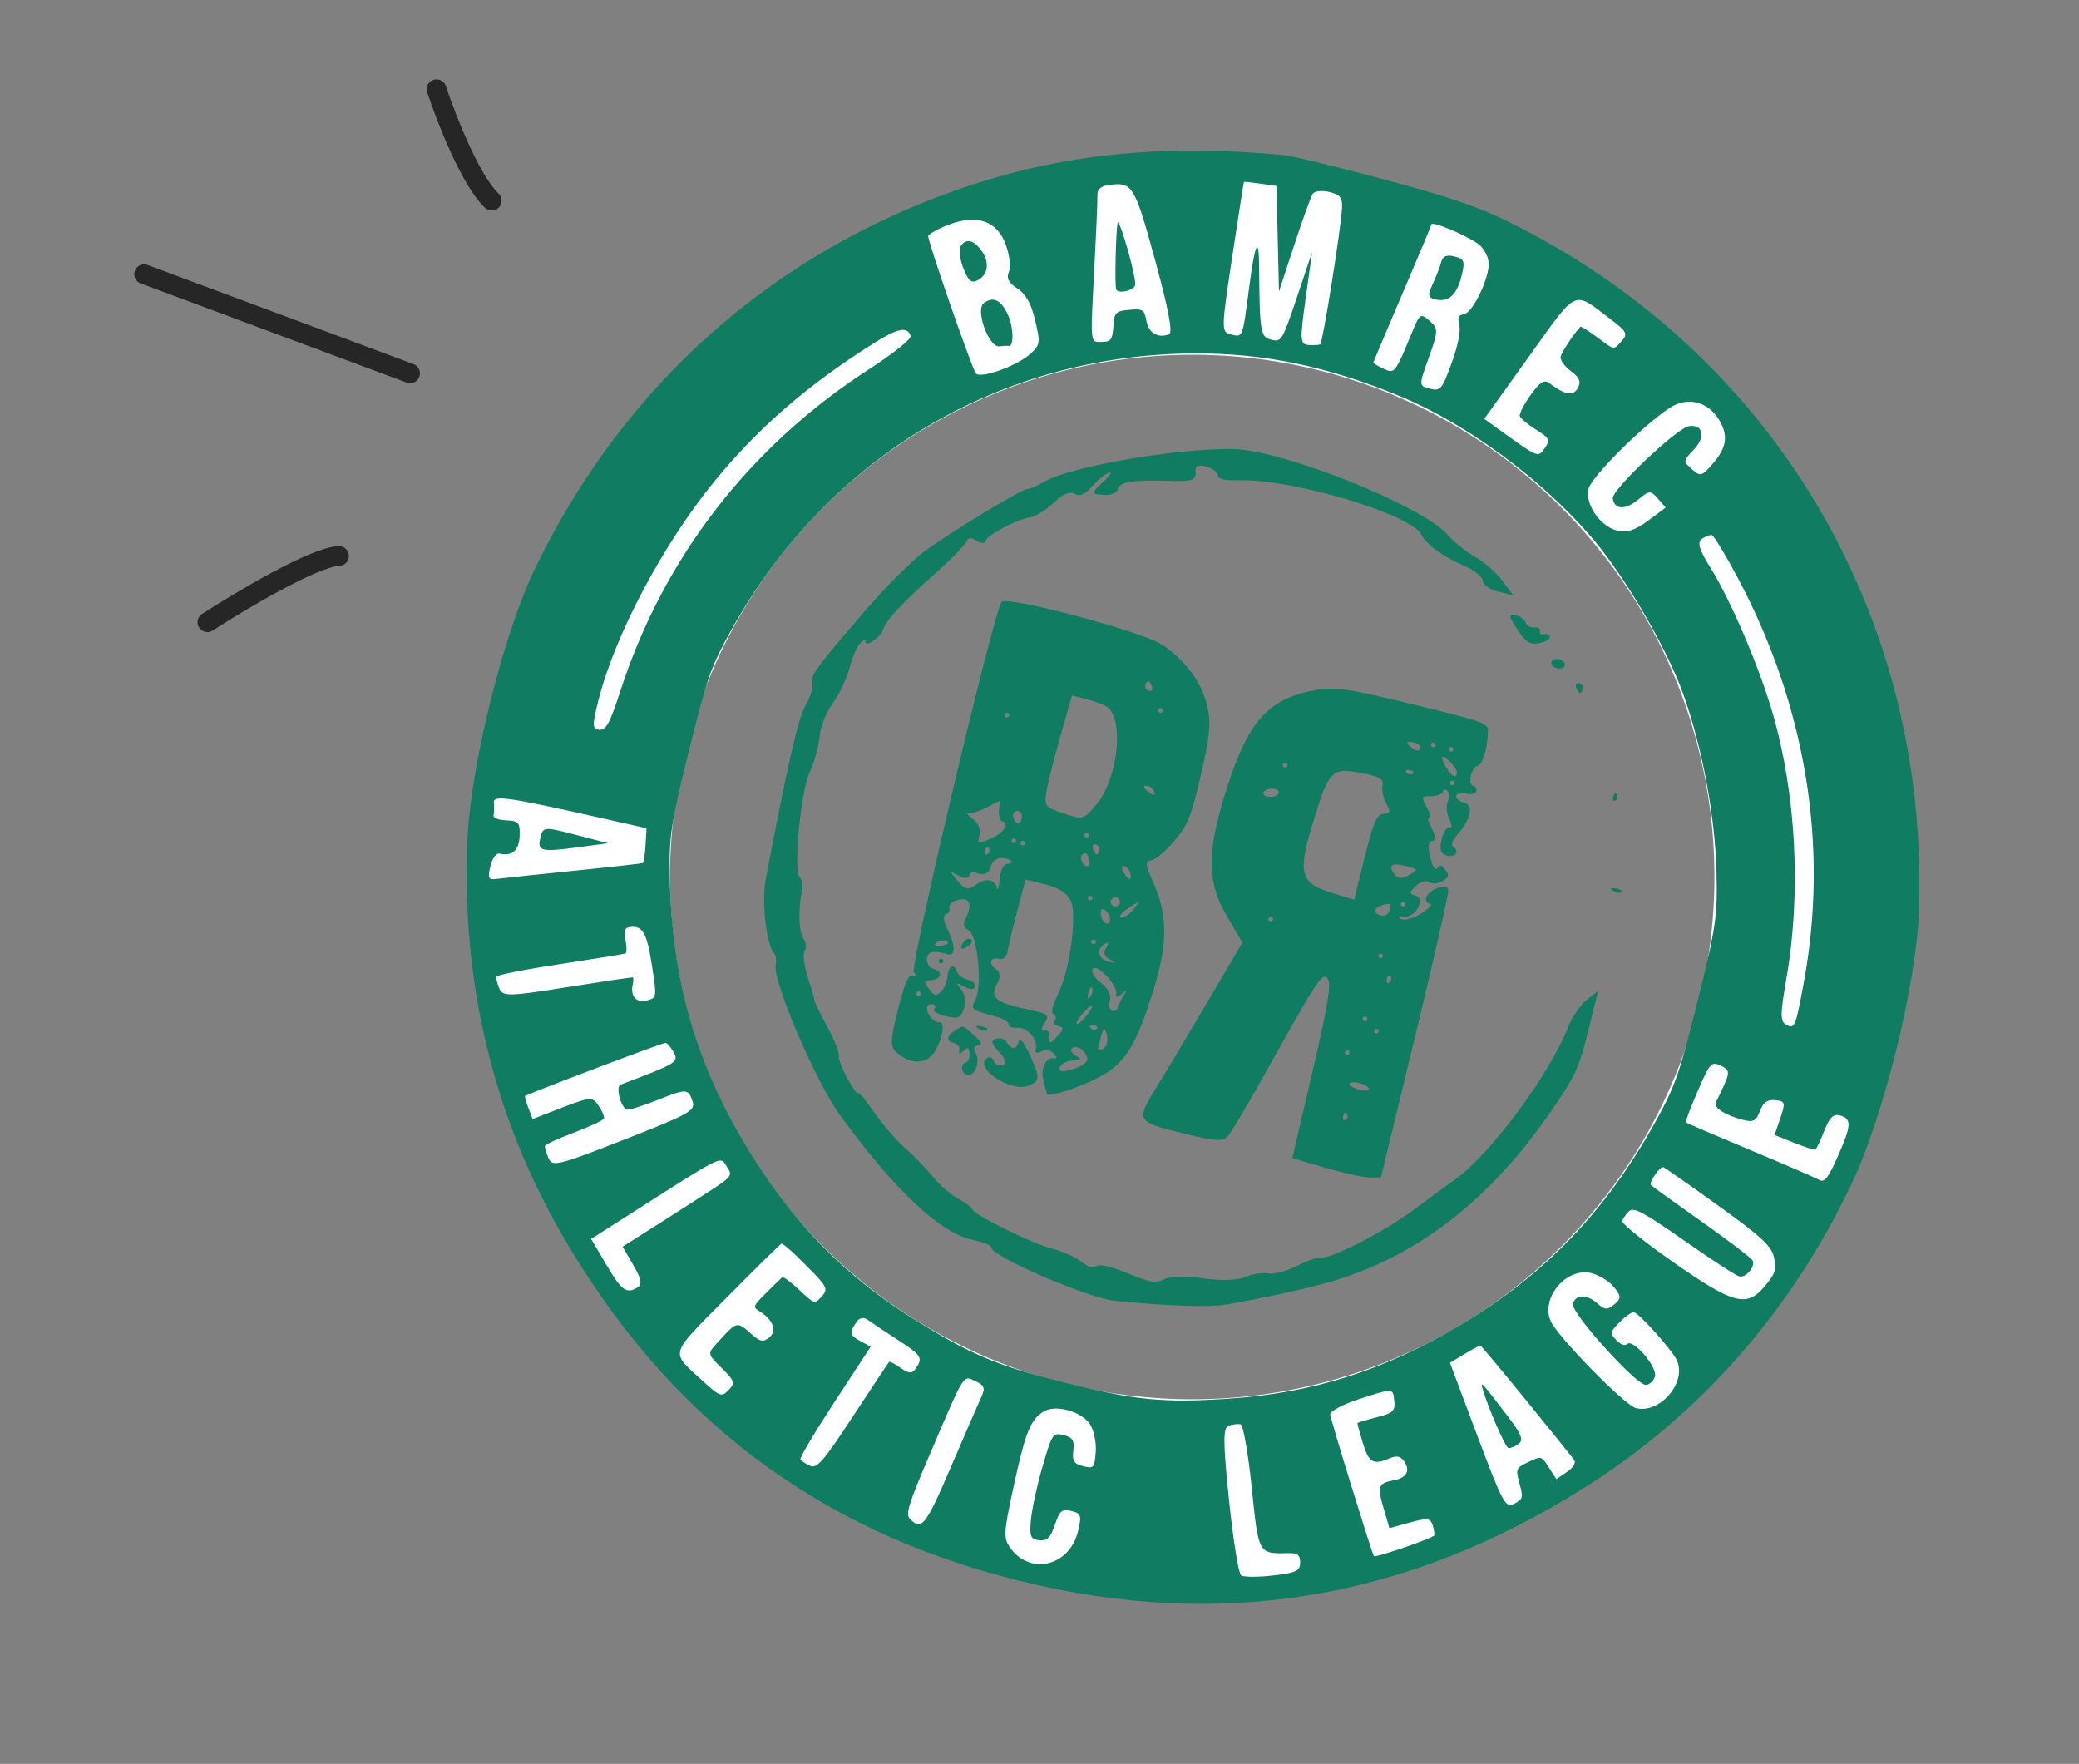
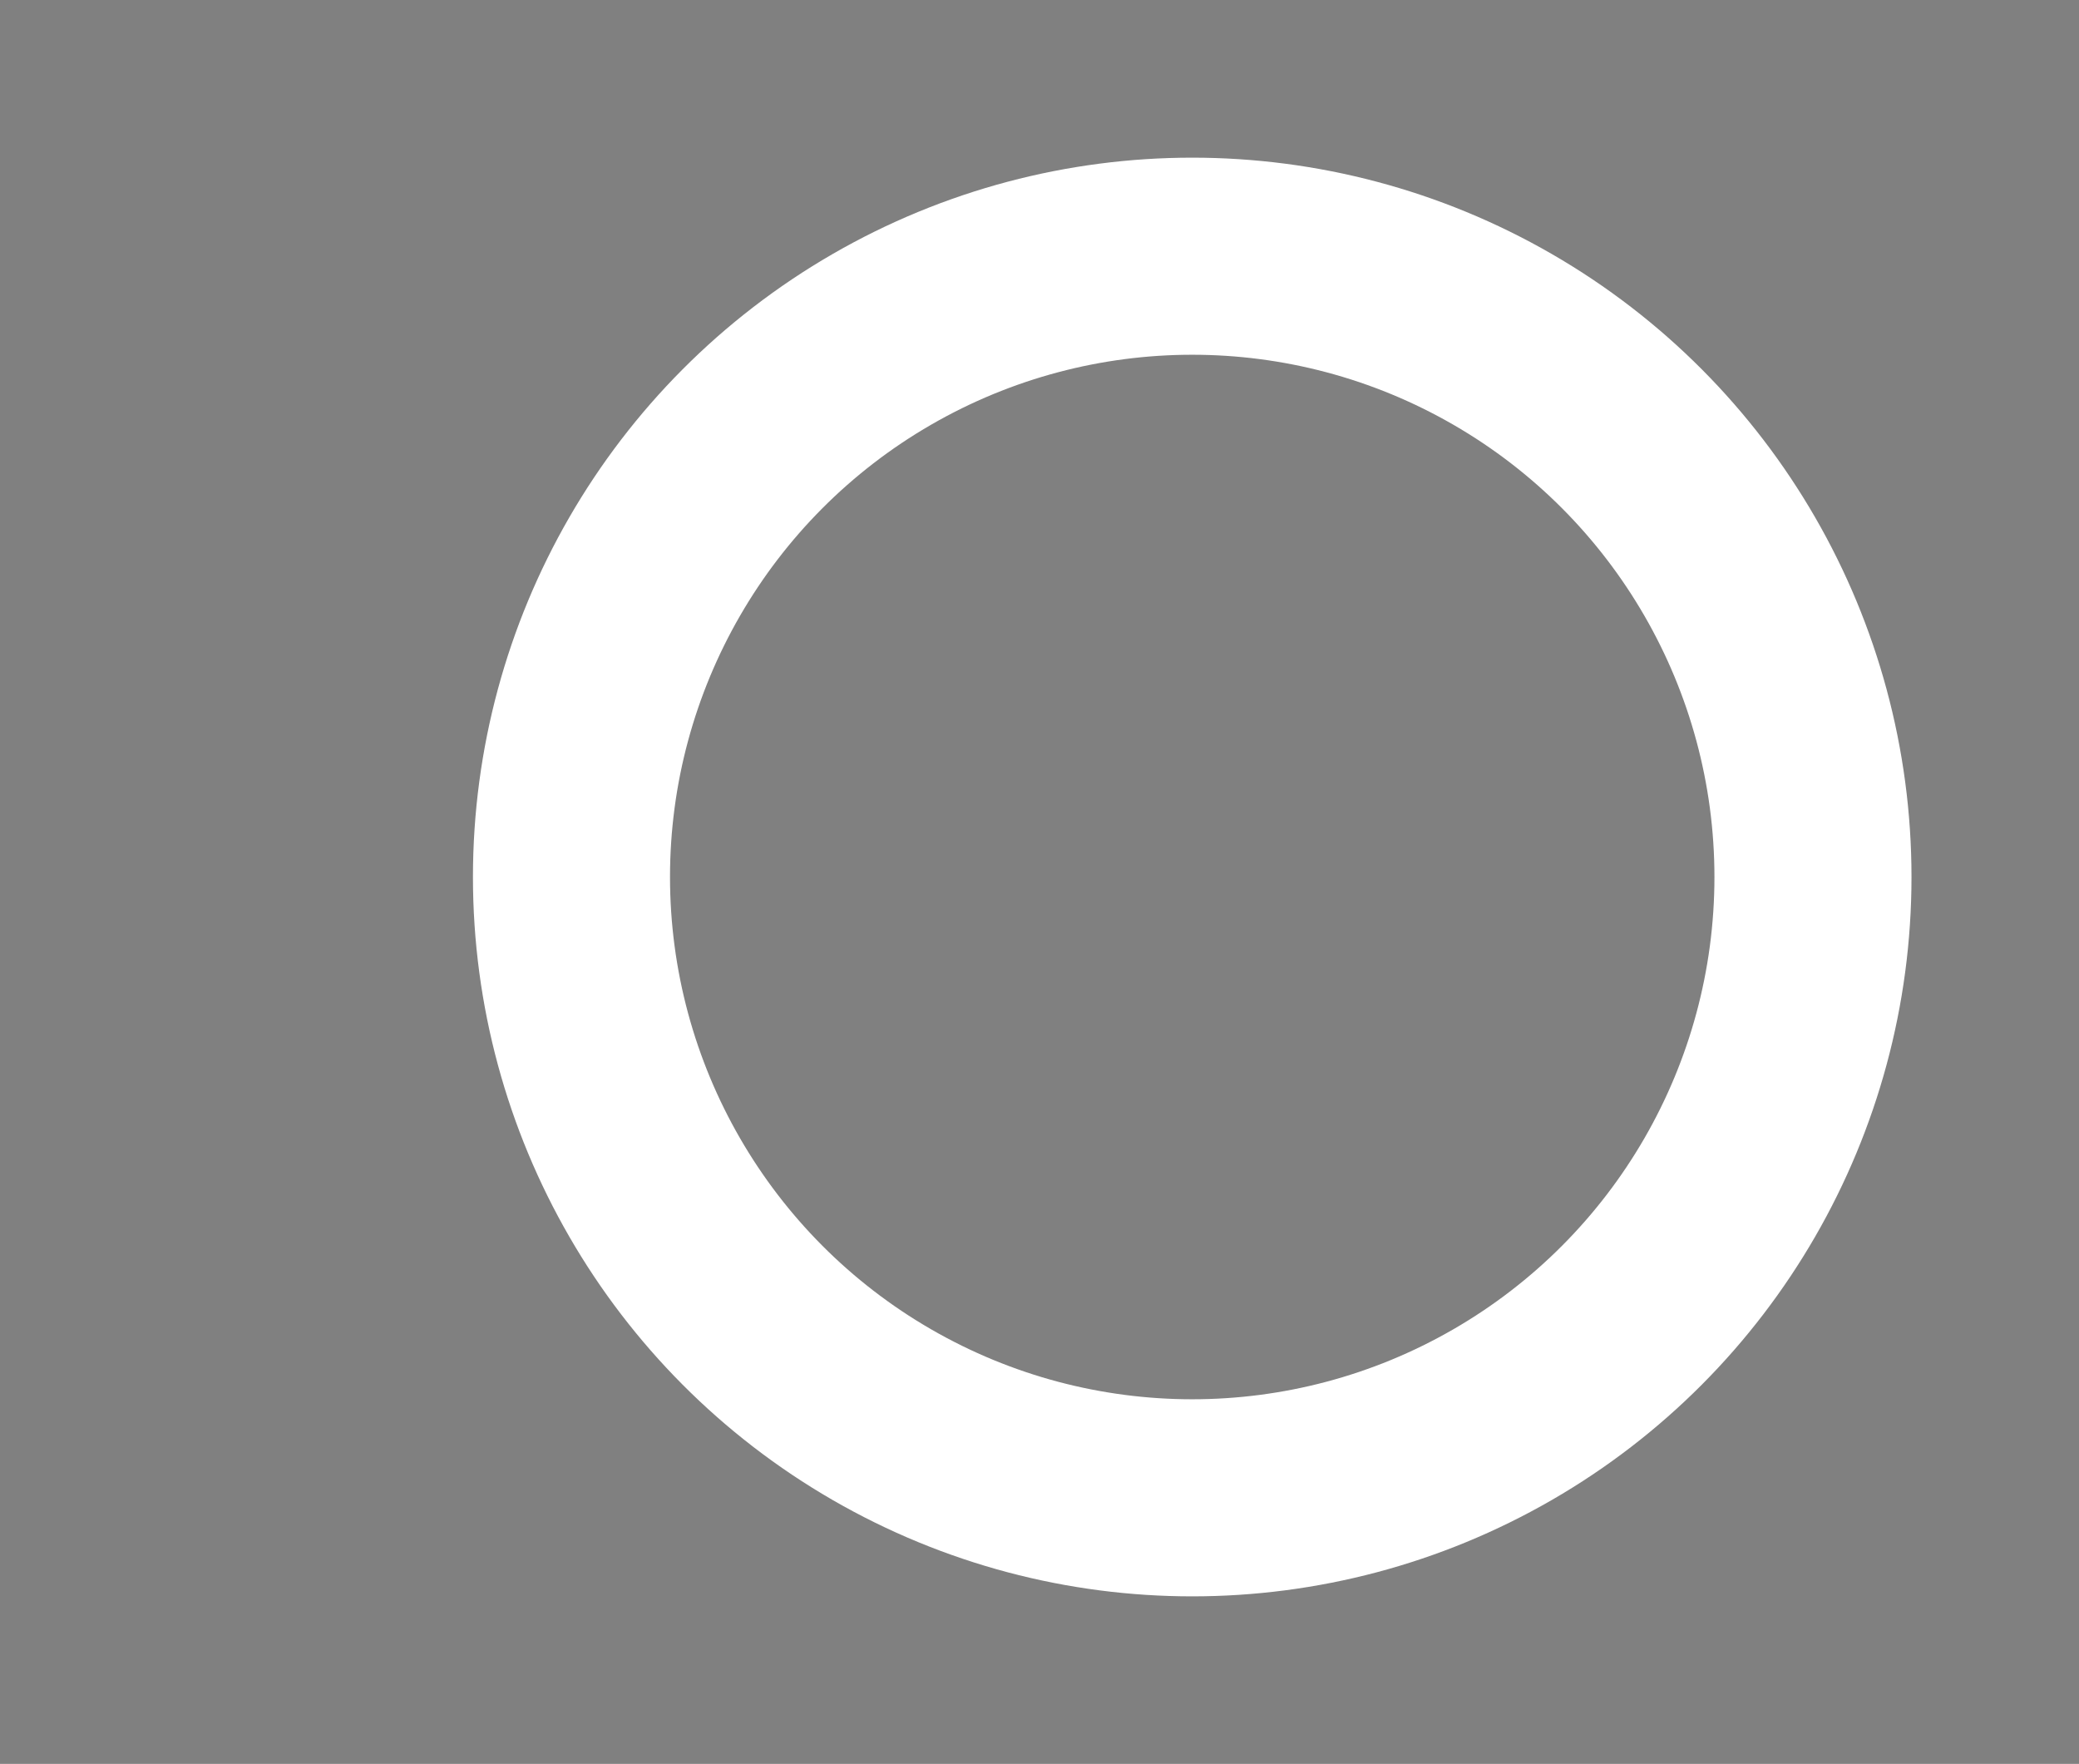
<svg xmlns="http://www.w3.org/2000/svg" width="211" height="179" viewBox="0 0 211 179" fill="none">
  <rect x="0" y="0" width="211" height="179" fill="#808080" stroke="none" />
-   <path d="M21.047 63.145C24.456 60.939 31.901 56.506 34.407 56.421" stroke="#262626" stroke-width="2" stroke-linecap="round" />
-   <path d="M14.626 27.826L41.618 37.887" stroke="#262626" stroke-width="2" stroke-linecap="round" />
-   <path d="M44.304 9.053C45.274 11.982 47.754 18.343 49.912 20.36" stroke="#262626" stroke-width="2" stroke-linecap="round" />
  <circle cx="121" cy="89" r="63" stroke="white" stroke-width="20" />
-   <path fill-rule="evenodd" clip-rule="evenodd" d="M130.345 15.744C117.915 14.569 107.629 15.633 97.473 19.146C78.301 25.776 63.347 39.095 54.368 57.536C51.127 64.193 47.781 77.554 47.439 85.206C46.801 99.499 50.027 113.068 56.924 125.097C67.59 143.702 82.835 155.296 103.328 160.391C123.821 165.487 142.721 162.381 160.857 150.939C172.585 143.54 181.79 133.062 187.919 120.134C191.201 113.213 194.502 99.841 194.756 92.441C195.788 62.355 179.867 35.671 152.995 22.45C149.985 20.968 146.865 19.912 140.379 18.18C135.64 16.914 131.125 15.818 130.345 15.744ZM136.201 21.131C136.093 23.244 134.246 34.792 133.992 34.939C133.865 35.013 133.333 35.043 132.81 35.005C131.939 34.941 131.914 34.549 132.515 30.258L133.168 25.581L131.63 30.159C130.153 34.559 130.051 34.728 129.025 34.473C127.918 34.197 127.842 33.74 127.788 26.977C127.763 23.82 127.366 24.665 126.788 29.106C126.105 34.357 126.149 34.242 124.952 33.944C123.934 33.691 123.937 33.49 125.053 26.104C125.683 21.935 126.221 18.495 126.249 18.461C126.277 18.427 127.031 18.505 127.925 18.636L129.551 18.873L129.678 24.229L129.805 29.585L131.347 24.886C132.194 22.301 133.043 19.953 133.233 19.668C133.423 19.382 134.184 19.299 134.923 19.483C136.027 19.757 136.256 20.052 136.201 21.131ZM150.002 24.736C150.517 25.092 151.001 25.912 151.079 26.558C151.258 28.049 149.48 31.786 148.537 31.903C148.011 31.968 147.907 32.233 148.102 33.006C148.26 33.631 147.957 35.121 147.316 36.876C146.339 39.55 146.201 39.711 145.125 39.444C143.985 39.16 143.984 39.137 145.009 36.292C145.931 33.731 145.959 33.351 145.269 32.726C144.159 31.722 144.138 31.733 143.287 33.784C141.568 37.925 141.552 37.945 140.409 37.417C139.824 37.147 139.363 36.856 139.384 36.771C139.405 36.686 140.725 33.566 142.317 29.838C143.908 26.111 145.244 22.929 145.284 22.768C145.368 22.428 148.634 23.79 150.002 24.736ZM146.266 26.599C146.149 27.069 145.766 28.062 145.414 28.807C144.876 29.948 144.913 30.195 145.652 30.379C146.986 30.71 147.849 29.955 148.325 28.042C148.709 26.498 148.632 26.279 147.617 26.027C146.807 25.826 146.417 25.991 146.266 26.599ZM117.215 26.333C118.598 31.371 119.054 33.801 118.64 33.941C117.473 34.332 116.579 33.79 116.349 32.549C116.138 31.416 115.977 31.313 114.6 31.441C113.223 31.567 113.075 31.723 112.993 33.133C112.916 34.447 112.742 34.688 111.861 34.698C110.61 34.714 110.652 35.115 111.072 27.105C111.258 23.558 111.396 20.269 111.379 19.797C111.358 19.219 111.727 18.886 112.51 18.778C114.939 18.441 115.131 18.748 117.215 26.333ZM163.427 32.368C165.115 33.649 165.238 33.883 164.594 34.596C163.732 35.55 163.917 35.579 162.039 34.182C161.202 33.559 160.462 33.103 160.395 33.169C159.81 33.745 158.514 35.689 158.394 36.173C158.311 36.507 158.774 37.172 159.422 37.652C160.315 38.312 160.488 38.732 160.133 39.383C159.668 40.236 158.836 40.088 157.203 38.858C156.719 38.494 156.255 38.801 155.337 40.093C154.665 41.039 154.175 41.999 154.248 42.227C154.321 42.456 155.037 43.056 155.838 43.562C157.356 44.519 157.399 44.644 156.583 45.751C156.138 46.356 155.807 46.224 153.363 44.467L150.64 42.509L155.147 36.22C160.19 29.185 159.596 29.462 163.427 32.368ZM113.435 22.61C113.244 23.398 113.119 29.107 113.287 29.388C113.561 29.843 115.081 29.481 115.212 28.929C115.28 28.642 114.933 27 114.441 25.281C113.949 23.561 113.496 22.359 113.435 22.61ZM102.09 24.852C102.457 25.865 102.593 27.096 102.392 27.59C102.126 28.245 102.359 28.699 103.257 29.276C104.106 29.821 104.663 30.819 105.057 32.498C105.597 34.806 105.573 34.98 104.589 35.892C103.223 37.158 99.372 38.517 99.016 37.858C98.394 36.708 94.113 24.336 94.207 23.96C94.263 23.735 95.21 23.209 96.311 22.791C99.18 21.7 101.211 22.424 102.09 24.852ZM174.469 42.604C175.438 44.214 175.258 45.428 173.805 47.083C172.655 48.392 172.584 48.404 171.54 47.46C170.832 46.819 170.849 46.732 171.901 45.635C173.122 44.362 172.87 43.061 171.438 43.238C170.241 43.386 163.578 49.691 163.686 50.573C163.83 51.74 164.963 51.785 166.283 50.678C167.375 49.763 167.529 49.756 168.26 50.597L169.053 51.509L167.254 52.844C165.942 53.816 165.099 54.09 164.146 53.853C162.385 53.415 160.835 51.155 161.224 49.59C161.528 48.369 166.756 43.164 169.455 41.395C171.244 40.223 173.342 40.728 174.469 42.604ZM97.532 24.931C97.3 25.264 97.402 26.278 97.759 27.186C98.278 28.504 98.564 28.762 99.179 28.465C100.244 27.951 100.465 26.708 99.695 25.561C98.897 24.373 98.087 24.137 97.532 24.931ZM142.15 40.235C148.884 43.03 156.441 48.603 161.535 54.532C164.862 58.403 169.153 65.737 170.828 70.413C172.762 75.812 174.074 82.844 174.21 88.543C174.317 93.015 174.161 94.079 172.285 101.616C170.448 109.002 170.018 110.228 167.984 113.893C162.991 122.888 156.84 129.3 148.299 134.414C140.545 139.057 133.237 141.38 124.599 141.946C118.086 142.373 115.231 142.098 108.304 140.376C101.378 138.653 98.726 137.559 93.172 134.132C85.805 129.587 80.435 124.111 75.759 116.379C70.608 107.86 68.176 99.314 67.977 89.028C67.895 84.837 68.09 83.552 69.925 76.166C71.798 68.628 72.158 67.615 74.347 63.713C84.111 46.31 101.569 35.948 121.265 35.865C128.319 35.836 134.836 37.199 142.15 40.235ZM99.845 30.758C98.959 31.411 100.347 35.28 101.421 35.147C101.831 35.097 102.253 35.077 102.357 35.102C102.907 35.239 102.887 33.263 102.325 32.014C101.614 30.43 100.829 30.033 99.845 30.758ZM92.42 34.098C92.515 34.395 90.637 35.9 88.246 37.441C76.109 45.266 67.37 56.551 62.978 70.074C61.891 73.419 61.528 74.095 60.834 74.057C60.11 74.017 60.095 73.629 60.718 71.129C62.375 64.481 67.322 55.151 72.582 48.754C76.997 43.384 81.939 39.097 88.521 34.929C91.122 33.282 92.093 33.075 92.42 34.098ZM176.356 58.618C183.291 71.644 185.621 85.854 183.083 99.632C182.246 104.178 182.158 104.404 181.374 104.042C180.655 103.71 180.647 103.08 181.311 99.257C182.823 90.55 182.292 80.524 179.884 72.289C178.524 67.639 175.668 60.957 173.649 57.702C172.441 55.755 172.227 55.055 172.724 54.688C173.081 54.426 173.538 54.252 173.74 54.303C173.942 54.353 175.119 56.295 176.356 58.618ZM125.107 45.562C119.222 45.495 108.607 47.348 105.954 48.904C105.21 49.341 104.461 49.662 104.289 49.619C103.871 49.515 96.684 53.865 93.824 55.953C92.575 56.865 89.821 59.627 87.703 62.09C82.709 67.903 82.198 68.61 82.442 69.373C82.554 69.723 82.253 70.703 81.773 71.548C80.999 72.912 79.996 77.279 77.711 89.234C77.284 91.469 77.784 95.927 78.55 96.712C78.756 96.923 78.835 97.456 78.725 97.896C78.352 99.4 82.778 109.772 85.229 113.137C90.812 120.803 95.426 125.137 98.742 125.832C99.816 126.058 100.658 126.392 100.612 126.577C100.407 127.401 110.369 131.725 113.107 132.001C118.531 132.546 122.764 132.683 124.562 132.369C128.389 131.702 132.705 130.756 135.047 130.072C143.787 127.519 151.101 121.887 157.306 112.93C159.856 109.248 160.273 108.361 161.178 104.682L162.193 100.559L161.025 101.479C160.383 101.985 159.508 103.292 159.081 104.383C157.234 109.096 151.079 117.351 147.657 119.703C147.094 120.09 145.217 121.467 143.485 122.763C140.465 125.023 134.94 127.846 133.942 127.638C133.679 127.584 132.604 127.97 131.552 128.496C130.5 129.022 129.204 129.354 128.672 129.232C128.14 129.111 127.121 129.269 126.408 129.584C125.628 129.929 123.919 129.985 122.112 129.727C120.423 129.485 118.686 129.526 118.138 129.82C117.333 130.252 116.708 130.152 114.514 129.24C112.782 128.519 111.665 128.257 111.291 128.482C110.907 128.714 110.377 128.556 109.679 128.001C109.107 127.547 107.807 126.968 106.79 126.715C104.755 126.209 98.907 123.321 98.668 122.704C98.586 122.49 97.942 122.014 97.239 121.645C96.535 121.276 95.375 120.263 94.66 119.392C93.946 118.522 92.672 117.212 91.83 116.481C90.989 115.749 89.595 114.133 88.734 112.887C87.873 111.641 87.133 110.764 87.09 110.937C87.047 111.11 86.561 110.44 86.009 109.448C85.458 108.456 85.065 107.41 85.137 107.123C85.208 106.836 84.67 105.5 83.941 104.153C83.211 102.807 82.635 101.625 82.659 101.526C82.684 101.427 82.385 100.38 81.994 99.199C81.604 98.018 81.458 96.804 81.669 96.501C81.88 96.198 81.823 95.638 81.542 95.256C81.07 94.614 81.003 92.349 81.394 90.287C81.483 89.814 81.375 89.228 81.154 88.983C80.496 88.256 81.274 80.303 82.199 78.294C82.649 77.317 83.091 75.727 83.181 74.76C83.284 73.66 83.795 72.379 84.544 71.338C85.203 70.422 85.962 68.806 86.229 67.747C86.497 66.687 86.991 65.562 87.327 65.246C87.663 64.931 87.897 64.852 87.847 65.072C87.68 65.796 89.399 64.692 89.609 63.94C89.877 62.986 91.373 61.373 95.029 58.094C96.656 56.637 98.047 55.198 98.122 54.896C98.207 54.554 98.576 54.542 99.097 54.863C99.599 55.171 99.988 55.171 100.065 54.863C100.213 54.264 103.26 52.669 104.581 52.498C105.075 52.433 106.128 51.774 106.922 51.033C107.911 50.109 108.588 49.822 109.078 50.119C109.569 50.417 110.117 50.182 110.834 49.365C111.407 48.713 112.173 48.084 112.536 47.968C112.899 47.852 112.702 48.217 112.096 48.779C110.68 50.094 110.679 50.15 112.099 50.227C112.755 50.263 113.363 50.005 113.451 49.652C113.64 48.893 114.88 48.688 118.629 48.795C120.971 48.862 121.388 48.735 121.34 47.971C121.295 47.26 121.523 47.128 122.414 47.349C123.036 47.504 123.565 47.89 123.59 48.207C123.624 48.641 124.231 48.773 126.036 48.745C131.408 48.657 143.176 52.2 144.234 54.222C144.796 55.297 146.492 56.52 148.808 57.519C149.686 57.897 150.445 58.538 150.494 58.942C150.549 59.384 151.182 59.825 152.08 60.047L153.575 60.416L152.489 58.949C151.892 58.141 150.643 57.047 149.713 56.517C148.783 55.986 147.541 54.989 146.952 54.301C144.422 51.346 130.107 45.619 125.107 45.562ZM153.286 62.551C153.252 62.688 153.652 63.404 154.175 64.142C154.956 65.245 155.331 65.444 156.275 65.255C156.908 65.128 157.366 64.84 157.294 64.613C157.221 64.387 156.942 64.272 156.673 64.358C156.404 64.444 156.236 64.304 156.3 64.046C156.364 63.789 156.103 63.617 155.718 63.665C155.335 63.712 154.939 63.498 154.841 63.189C154.657 62.615 153.399 62.099 153.286 62.551ZM157.452 67.193C157.39 67.444 157.646 67.726 158.022 67.819C158.398 67.912 158.756 67.784 158.818 67.533C158.881 67.282 158.624 67.001 158.249 66.907C157.873 66.814 157.514 66.943 157.452 67.193ZM159.959 69.753C160.052 70.042 160.218 70.301 160.328 70.329C160.439 70.356 160.58 70.173 160.642 69.923C160.705 69.672 160.538 69.413 160.273 69.347C160.008 69.281 159.867 69.464 159.959 69.753ZM101.662 61.071C100.922 61.794 92.297 98.162 92.749 98.653C93.047 98.977 93.003 99.074 92.602 98.98C92.194 98.883 91.774 99.879 91.128 102.476C90.352 105.599 90.332 106.203 90.989 106.797C92.103 107.805 93.409 108.013 94.336 107.329C95.327 106.598 96.16 103.64 95.346 103.74C94.756 103.813 93.951 102.793 94.106 102.168C94.156 101.968 94.414 101.858 94.68 101.924C94.945 101.989 95.002 102.2 94.807 102.391C94.611 102.582 95.125 102.906 95.948 103.11C97.223 103.427 97.503 103.314 97.83 102.349C98.049 101.7 97.935 100.874 97.564 100.419C96.974 99.695 97.002 99.67 97.876 100.137C98.443 100.44 98.888 100.442 98.963 100.141C99.033 99.861 98.692 99.533 98.206 99.412C97.719 99.291 97.246 98.956 97.153 98.667C96.85 97.718 96.256 97.937 96.175 99.028C96.131 99.617 95.828 100.344 95.501 100.645C94.993 101.112 94.819 101.073 94.302 100.369C93.737 99.601 93.752 99.542 94.525 99.469C95.577 99.37 95.73 98.566 94.745 98.315C94.334 98.21 94.034 97.751 94.078 97.297C94.151 96.538 94.694 96.424 96.225 96.845C96.99 97.056 96.963 95.893 96.167 94.332C95.766 93.546 95.686 92.886 95.98 92.793C96.263 92.702 96.432 92.434 96.357 92.198C96.153 91.561 97.737 90.93 98.241 91.446C98.489 91.7 98.433 92.343 98.112 92.948C97.686 93.746 97.737 94.108 98.318 94.425C99.232 94.924 99.72 100.142 98.98 101.499C98.478 102.419 98.552 102.477 101.22 103.222C101.903 103.414 102.419 103.748 102.365 103.965C102.311 104.182 102.71 104.331 103.251 104.296C104.28 104.231 105.369 105.5 105.125 106.481C105.027 106.872 105.188 106.93 105.695 106.686C106.142 106.469 106.606 106.561 106.963 106.934C107.274 107.26 107.293 107.468 107.003 107.401C106.164 107.204 105.568 108.451 105.905 109.695C106.077 110.326 106.233 110.917 106.252 111.008C106.338 111.418 109.917 110.245 111.758 109.204C114.249 107.794 115.288 106.101 117.011 100.65C118.546 95.791 118.543 92.855 117 89.444C116.24 87.764 116.212 87.382 116.843 87.305C117.265 87.252 118.318 86.371 119.184 85.345C120.557 83.718 120.901 82.86 121.886 78.616C122.793 74.702 122.919 73.342 122.53 71.665C121.969 69.244 120.295 66.976 117.907 65.4C115.928 64.095 102.288 60.46 101.662 61.071ZM133.541 70.023C128.836 70.85 126.754 73.093 124.632 79.621C122.459 86.304 122.424 89.371 124.482 92.898L126.093 95.659L122.413 101.903C120.39 105.336 118.191 109.021 117.527 110.089C115.239 113.769 115.263 113.817 119.923 114.976C123.35 115.828 124.104 115.88 124.619 115.297C124.955 114.915 126.513 112.307 128.079 109.502C133.872 99.126 134.213 98.605 134.751 99.337C135.133 99.856 134.776 102.026 133.201 108.769L131.154 117.527L134.531 118.511C136.388 119.052 138.413 119.493 139.03 119.492L140.153 119.49L143.606 105.239C145.504 97.4 147.025 90.718 146.985 90.388C146.929 89.921 146.687 89.86 145.906 90.115C144.808 90.473 144.306 91.514 145.133 91.719C145.417 91.79 144.986 92.248 144.173 92.738C143.361 93.227 142.459 93.455 142.168 93.245C141.814 92.99 141.89 92.913 142.396 93.013C143.636 93.259 144.795 91.151 143.586 90.851C143.012 90.708 143.03 90.553 143.699 89.905C144.139 89.479 144.746 89.302 145.046 89.512C145.347 89.723 145.95 89.679 146.387 89.416C147.061 89.01 147.107 88.834 146.685 88.261C146.31 87.75 146.108 87.713 145.856 88.11C145.674 88.398 145.361 87.905 145.164 87.014C144.908 85.864 144.968 85.377 145.372 85.339C145.743 85.304 145.724 84.87 145.317 84.091C144.973 83.435 144.859 82.939 145.061 82.989C145.264 83.04 145.155 82.568 144.82 81.94C144.223 80.826 144.234 80.799 145.273 80.786C145.859 80.779 146.386 80.58 146.444 80.344C146.503 80.108 146.709 80.076 146.902 80.274C147.095 80.472 147.106 80.978 146.925 81.397C146.744 81.817 146.821 82.598 147.096 83.132C147.378 83.681 147.379 84.049 147.099 83.98C146.826 83.912 146.467 84.476 146.302 85.234C146.079 86.253 146.22 86.665 146.842 86.82C147.723 87.039 148.191 86.385 147.479 85.93C147.227 85.768 147.401 85.282 147.932 84.671C149.316 83.077 149.585 81.694 148.56 81.439C148.075 81.318 147.728 81.014 147.791 80.764C147.853 80.513 148.314 80.41 148.815 80.534C149.316 80.659 149.777 80.556 149.839 80.305C149.902 80.054 149.748 79.798 149.497 79.736C148.921 79.593 149.315 77.907 149.974 77.695C150.49 77.53 150.898 76.234 151.004 74.423C151.066 73.36 151 73.334 143.438 71.488C136.858 69.881 135.498 69.68 133.541 70.023ZM145.679 75.641C145.648 75.766 145.52 75.843 145.395 75.812C145.27 75.781 145.193 75.653 145.224 75.527C145.255 75.402 145.383 75.325 145.508 75.356C145.633 75.387 145.71 75.515 145.679 75.641ZM147.501 76.094C147.47 76.219 147.342 76.296 147.217 76.265C147.091 76.234 147.014 76.106 147.046 75.98C147.077 75.855 147.205 75.778 147.33 75.809C147.455 75.84 147.532 75.968 147.501 76.094ZM144.146 75.971C144.086 76.213 143.759 76.217 143.419 75.98C143.079 75.742 142.821 75.467 142.845 75.368C142.87 75.27 143.197 75.266 143.573 75.359C143.949 75.452 144.207 75.728 144.146 75.971ZM163.728 80.854C163.645 81.188 163.748 81.359 163.956 81.234C164.164 81.108 164.232 80.834 164.107 80.626C163.982 80.417 163.811 80.52 163.728 80.854ZM116.929 69.703C117.022 69.992 116.88 70.174 116.615 70.108C116.35 70.042 116.184 69.783 116.246 69.533C116.308 69.282 116.449 69.099 116.56 69.127C116.671 69.154 116.837 69.413 116.929 69.703ZM147.875 78.481C147.743 79.013 147.319 78.782 146.78 77.885C146.073 76.71 146.297 76.414 147.191 77.339C147.615 77.777 147.922 78.291 147.875 78.481ZM118.013 72.15C117.982 72.275 117.854 72.353 117.729 72.321C117.604 72.29 117.527 72.162 117.558 72.037C117.589 71.912 117.717 71.834 117.842 71.865C117.967 71.897 118.044 72.025 118.013 72.15ZM143.349 78.53C143.14 78.655 142.867 78.588 142.741 78.379C142.616 78.17 142.787 78.068 143.121 78.151C143.455 78.234 143.557 78.404 143.349 78.53ZM147.619 79.511C147.588 79.636 147.46 79.713 147.334 79.682C147.209 79.651 147.132 79.523 147.163 79.398C147.194 79.272 147.322 79.195 147.448 79.226C147.573 79.258 147.65 79.386 147.619 79.511ZM112.564 71.891C114.077 73.555 113.349 79.131 111.296 81.617C110.001 83.184 109.913 83.209 107.969 82.558C106.096 81.931 105.987 81.799 106.191 80.418C106.311 79.608 106.946 77.064 107.603 74.765L108.796 70.584L110.472 71.008C111.392 71.242 112.334 71.639 112.564 71.891ZM140.314 79.714C140.21 80.132 140.368 80.93 140.665 81.485C141.165 82.419 141.145 82.502 140.389 82.595C139.713 82.679 139.388 83.436 138.502 87.001L137.431 91.307L135.085 90.577C131.938 89.599 131.686 88.612 133.264 83.444C134.946 77.94 135.118 77.788 138.782 78.58C140.106 78.866 140.46 79.128 140.314 79.714ZM130.655 77.713C130.624 77.839 130.496 77.916 130.371 77.885C130.245 77.853 130.169 77.725 130.2 77.6C130.231 77.475 130.359 77.398 130.484 77.429C130.609 77.46 130.686 77.588 130.655 77.713ZM102.418 72.629C102.387 72.754 102.259 72.831 102.134 72.8C102.009 72.769 101.932 72.641 101.963 72.516C101.994 72.39 102.122 72.313 102.247 72.344C102.372 72.375 102.449 72.503 102.418 72.629ZM129.691 80.62C129.474 80.832 128.988 80.929 128.613 80.836C128.237 80.742 128.107 80.492 128.324 80.28C128.542 80.068 129.027 79.971 129.402 80.064C129.778 80.157 129.908 80.407 129.691 80.62ZM163.689 90.371C163.985 90.585 164.382 90.666 164.571 90.552C164.76 90.439 164.518 90.264 164.033 90.165C163.497 90.054 163.362 90.136 163.689 90.371ZM117.167 80.404C117.262 80.702 117.06 80.733 116.693 80.477C115.98 79.978 115.917 79.615 116.572 79.778C116.808 79.837 117.075 80.118 117.167 80.404ZM143.013 88.792C142.325 89.195 141.884 89.19 141.567 88.776C140.826 87.81 141.181 87.51 142.638 87.872C143.933 88.194 143.952 88.242 143.013 88.792ZM101.722 83.346C102.535 83.548 101.823 84.588 100.506 85.123C99.209 85.65 99.183 85.64 99.413 84.715C99.552 84.158 99.269 83.492 98.727 83.1C98.219 82.734 98.032 82.476 98.311 82.528C98.59 82.581 99.417 82.317 100.15 81.942L101.482 81.259L101.39 82.25C101.339 82.795 101.489 83.288 101.722 83.346ZM142.623 91.821C142.592 91.947 142.464 92.024 142.339 91.993C142.214 91.962 142.137 91.834 142.168 91.708C142.199 91.583 142.327 91.506 142.452 91.537C142.578 91.568 142.655 91.696 142.623 91.821ZM103.675 83.134C103.578 83.525 103.325 83.667 103.113 83.45C102.901 83.233 102.776 82.862 102.834 82.626C102.893 82.39 103.146 82.248 103.396 82.31C103.647 82.373 103.772 82.743 103.675 83.134ZM141.03 92.393C140.937 92.769 140.553 93.001 140.177 92.907C138.992 92.612 139.599 91.809 141.078 91.717C141.145 91.713 141.124 92.017 141.03 92.393ZM110.514 84.806C110.483 84.931 110.355 85.008 110.23 84.977C110.104 84.946 110.027 84.818 110.058 84.693C110.09 84.567 110.218 84.49 110.343 84.521C110.468 84.552 110.545 84.681 110.514 84.806ZM111.597 86.285C111.535 86.536 111.394 86.719 111.283 86.691C111.172 86.664 111.006 86.405 110.914 86.115C110.821 85.826 110.963 85.644 111.228 85.71C111.493 85.775 111.659 86.034 111.597 86.285ZM110.486 87.859C110.034 88.131 109.456 87.114 109.846 86.733C110.111 86.473 110.334 86.579 110.479 87.03C110.601 87.415 110.605 87.787 110.486 87.859ZM103.115 85.386C103.084 85.512 102.956 85.589 102.831 85.558C102.706 85.527 102.629 85.398 102.66 85.273C102.691 85.148 102.819 85.071 102.944 85.102C103.069 85.133 103.146 85.261 103.115 85.386ZM104.026 85.613C103.995 85.738 103.867 85.815 103.742 85.784C103.617 85.753 103.54 85.625 103.571 85.5C103.602 85.374 103.73 85.297 103.855 85.328C103.98 85.359 104.057 85.488 104.026 85.613ZM114.684 88.537C114.963 89.41 114.518 89.411 114.041 88.538C113.804 88.107 113.813 87.804 114.059 87.865C114.304 87.926 114.586 88.229 114.684 88.537ZM100.214 86.682C100.005 86.807 99.903 86.636 99.986 86.302C100.069 85.968 100.239 85.865 100.365 86.074C100.49 86.283 100.422 86.556 100.214 86.682ZM129.192 93.322C129.161 93.448 129.033 93.525 128.908 93.493C128.783 93.462 128.706 93.334 128.737 93.209C128.768 93.084 128.896 93.006 129.021 93.038C129.147 93.069 129.224 93.197 129.192 93.322ZM102.201 87.68C101.83 87.717 101.545 88.315 101.455 89.243C101.374 90.069 101.251 90.459 101.18 90.108C101.006 89.245 100.033 89.061 99.136 89.721C98.221 90.395 97.957 90.333 97.054 89.228C96.358 88.377 96.367 88.364 97.294 88.86C97.861 89.163 98.307 89.165 98.382 88.864C98.451 88.584 98.656 88.418 98.836 88.494C99.796 88.9 100.353 88.716 100.548 87.93C100.668 87.447 101.145 87.061 101.608 87.072C102.595 87.097 103.078 87.591 102.201 87.68ZM140.352 97.065C140.321 97.19 140.193 97.267 140.068 97.236C139.943 97.205 139.866 97.077 139.897 96.952C139.928 96.826 140.056 96.749 140.181 96.78C140.307 96.811 140.384 96.939 140.352 97.065ZM113.652 91.636C113.59 91.887 113.334 92.041 113.083 91.979C112.833 91.917 112.679 91.66 112.741 91.41C112.803 91.159 113.059 91.005 113.31 91.067C113.56 91.129 113.714 91.386 113.652 91.636ZM114.905 92.432C114.512 92.867 113.995 93.174 113.756 93.114C113.516 93.055 113.774 92.683 114.327 92.288C114.881 91.894 115.398 91.587 115.476 91.606C115.555 91.626 115.298 91.997 114.905 92.432ZM108.64 91.353C109.367 92.713 108.599 98.447 107.354 100.952C106.782 102.102 106.648 102.759 106.946 102.948C107.19 103.103 107.227 103.389 107.029 103.583C106.83 103.777 106.994 104.017 107.394 104.117C108.011 104.27 107.997 104.43 107.3 105.182C106.586 105.952 106.483 105.957 106.51 105.222C106.528 104.758 106.298 104.455 106 104.551C105.655 104.662 105.659 104.397 106.013 103.82C106.539 102.965 106.434 102.888 104.075 102.383C101.047 101.734 100.456 101.216 101.185 99.848C101.562 99.14 101.537 98.678 101.107 98.377C100.284 97.802 100.481 97.074 101.397 97.302C101.86 97.417 102.173 97.11 102.284 96.433C102.379 95.858 102.823 94.008 103.272 92.323L104.087 89.258L106.066 89.75C107.464 90.098 108.22 90.569 108.64 91.353ZM110.862 91.185C110.831 91.31 110.703 91.387 110.578 91.356C110.453 91.325 110.376 91.197 110.407 91.072C110.438 90.946 110.566 90.869 110.691 90.9C110.817 90.931 110.894 91.059 110.862 91.185ZM140.982 99.722C140.773 99.847 140.67 99.677 140.753 99.343C140.836 99.008 141.007 98.906 141.133 99.114C141.258 99.323 141.19 99.596 140.982 99.722ZM112.66 93.235C112.729 94.123 111.831 93.717 111.719 92.809C111.659 92.323 111.813 92.14 112.118 92.334C112.391 92.507 112.635 92.912 112.66 93.235ZM175.042 109.977C174.711 110.731 174.311 111.567 174.153 111.834C173.834 112.373 175.071 113.182 176.94 113.657C177.936 113.91 178.245 113.743 178.617 112.75C178.949 111.863 179.372 111.563 180.173 111.646C181.183 111.75 181.225 111.9 180.689 113.468L180.104 115.177L182.081 115.97C183.169 116.406 184.142 116.72 184.244 116.668C184.346 116.617 184.75 115.765 185.141 114.775C185.677 113.422 186.058 113.027 186.678 113.181C187.948 113.497 187.928 114.165 186.559 117.263C185.533 119.588 185.163 120.052 184.601 119.724C184.219 119.502 181.048 118.127 177.553 116.67C174.059 115.212 171.152 113.963 171.095 113.894C171.037 113.824 171.582 112.396 172.305 110.719C173.535 107.867 173.685 107.701 174.632 108.138C175.502 108.54 175.56 108.799 175.042 109.977ZM65.517 85.768C65.462 86.713 65.337 87.529 65.241 87.58C65.145 87.632 61.94 87.991 58.12 88.378C54.3 88.765 50.78 89.136 50.298 89.203C49.576 89.301 49.484 89.072 49.774 87.906C49.979 87.081 50.364 86.546 50.697 86.625C51.986 86.928 52.699 86.291 52.74 84.799C52.777 83.461 52.644 83.31 51.38 83.251C50.548 83.213 50.028 82.994 50.098 82.711C50.163 82.45 50.174 81.89 50.122 81.467C50.021 80.651 51.466 80.86 61.432 83.106L65.617 84.049L65.517 85.768ZM111.209 95.627C111.178 95.752 111.05 95.829 110.924 95.798C110.799 95.767 110.722 95.639 110.753 95.514C110.785 95.388 110.913 95.311 111.038 95.343C111.163 95.374 111.24 95.502 111.209 95.627ZM112.196 96.314C111.957 96.657 112.109 97.07 112.567 97.318C113.233 97.68 113.232 97.72 112.56 97.601C111.654 97.441 111.261 96.586 111.835 96.025C112.422 95.451 112.664 95.645 112.196 96.314ZM138.766 103.447C138.735 103.572 138.607 103.649 138.481 103.618C138.356 103.587 138.279 103.459 138.31 103.333C138.341 103.208 138.469 103.131 138.595 103.162C138.72 103.193 138.797 103.321 138.766 103.447ZM139.905 104.698C139.874 104.823 139.746 104.9 139.621 104.869C139.496 104.838 139.419 104.71 139.45 104.585C139.481 104.459 139.609 104.382 139.734 104.413C139.86 104.445 139.937 104.573 139.905 104.698ZM54.848 85.002C54.503 86.391 54.894 86.488 58.718 85.973L61.72 85.569L58.426 84.715C55.207 83.882 55.125 83.888 54.848 85.002ZM113.291 100.897C113.214 101.226 113.424 101.217 113.826 100.876C114.376 100.409 114.407 100.443 114.009 101.082C113.746 101.504 113.484 102.038 113.427 102.268C113.369 102.498 113.118 102.636 112.867 102.574C112.617 102.511 112.516 102.04 112.644 101.527C112.791 100.934 112.454 100.276 111.72 99.724C111.084 99.246 110.715 98.618 110.899 98.33C111.304 97.694 113.492 100.042 113.291 100.897ZM98.061 95.343C97.852 95.468 97.629 95.783 97.564 96.042C97.493 96.328 97.712 96.353 98.12 96.108C98.49 95.885 98.714 95.57 98.616 95.408C98.519 95.247 98.269 95.217 98.061 95.343ZM96.195 95.714C96.17 95.813 95.802 95.937 95.376 95.989C94.932 96.044 94.768 95.922 94.992 95.704C95.367 95.337 96.287 95.345 96.195 95.714ZM110.651 101.145C110.415 101.473 110.334 101.338 110.444 100.801C110.544 100.316 110.718 100.074 110.832 100.263C110.946 100.452 110.864 100.849 110.651 101.145ZM136.948 106.867C136.917 106.992 136.789 107.069 136.664 107.038C136.538 107.007 136.461 106.879 136.493 106.754C136.524 106.628 136.652 106.551 136.777 106.582C136.902 106.613 136.979 106.741 136.948 106.867ZM95.274 97.473C95.243 97.599 95.32 97.727 95.445 97.758C95.57 97.789 95.698 97.712 95.729 97.587C95.76 97.461 95.683 97.333 95.558 97.302C95.433 97.271 95.305 97.348 95.274 97.473ZM110.222 103.128C109.78 103.685 109.354 104.033 109.276 103.902C109.115 103.636 110.506 101.987 110.824 102.065C110.935 102.093 110.664 102.571 110.222 103.128ZM138.932 110.558C138.89 110.729 138.369 110.717 137.776 110.531C137.183 110.345 136.82 110.073 136.969 109.928C137.313 109.591 139.035 110.143 138.932 110.558ZM111.276 104.437C111.067 104.562 110.794 104.494 110.668 104.286C110.543 104.077 110.713 103.974 111.047 104.057C111.381 104.14 111.484 104.311 111.276 104.437ZM112.313 106.01C112.115 106.49 111.337 106.783 111.448 106.335C111.975 104.217 112.04 104.094 112.271 104.789C112.404 105.191 112.423 105.74 112.313 106.01ZM174.439 122.384C178.839 125.555 179.821 126.473 180.057 127.642C180.304 128.867 180.174 129.26 179.093 130.549C177.268 132.724 175.909 132.353 169.672 127.981C166.84 125.996 164.575 124.166 164.639 123.916C164.704 123.666 165.013 123.216 165.327 122.916C165.798 122.464 166.764 122.977 170.903 125.875C173.656 127.803 176.18 129.448 176.513 129.53C177.17 129.694 178.114 128.622 177.901 127.956C177.828 127.728 175.498 125.94 172.721 123.981C169.945 122.023 167.618 120.345 167.551 120.252C167.344 119.971 168.476 118.334 168.803 118.442C168.971 118.497 171.507 120.271 174.439 122.384ZM93.456 100.893C93.425 101.019 93.297 101.096 93.172 101.065C93.047 101.034 92.97 100.906 93.001 100.78C93.032 100.655 93.16 100.578 93.285 100.609C93.41 100.64 93.487 100.768 93.456 100.893ZM66.148 97.861C66.674 101.237 66.67 101.268 65.627 101.532C64.532 101.809 63.936 101.067 64.234 99.799C64.309 99.485 64.295 99.209 64.204 99.186C64.113 99.164 61.119 99.611 57.549 100.18C51.644 101.121 51.025 101.133 50.678 100.315C50.469 99.821 50.331 99.279 50.373 99.111C50.415 98.943 53.332 98.368 56.857 97.834C60.381 97.299 63.367 96.814 63.49 96.755C63.615 96.697 63.613 96.093 63.487 95.412C63.314 94.48 63.406 94.152 63.86 94.084C65.2 93.88 65.641 94.608 66.148 97.861ZM110.354 107.453C110.396 107.787 109.752 108.254 108.925 108.49C107.753 108.824 107.454 108.784 107.572 108.309C107.655 107.974 108.221 107.666 108.83 107.625C109.774 107.561 109.826 107.49 109.188 107.137C108.776 106.909 108.594 106.57 108.786 106.383C109.227 105.952 110.256 106.653 110.354 107.453ZM136.557 113.627C136.349 113.752 136.246 113.581 136.329 113.247C136.412 112.913 136.583 112.81 136.708 113.019C136.834 113.227 136.766 113.501 136.557 113.627ZM99.273 104.364C99.569 104.578 99.966 104.659 100.155 104.545C100.344 104.432 100.102 104.257 99.617 104.157C99.081 104.047 98.946 104.129 99.273 104.364ZM103.381 105.714C103.173 106.549 102.634 106.558 102.139 105.735C101.952 105.424 101.5 105.289 101.089 105.42C100.528 105.6 100.596 105.899 101.393 106.761C102.145 107.572 102.239 107.927 101.745 108.085C101.362 108.208 100.985 108.036 100.874 107.687C100.766 107.35 100.481 107.192 100.24 107.337C98.64 108.301 102.721 110.996 104.49 110.143C105.574 109.62 105.575 109.377 104.505 107.029C103.908 105.718 103.499 105.24 103.381 105.714ZM97.001 104.534C96.072 105.093 95.996 105.639 96.82 105.844C97.196 105.937 97.442 106.271 97.368 106.585C97.268 107.013 97.368 107.028 97.77 106.644C98.204 106.23 98.325 106.281 98.401 106.907C98.454 107.333 98.267 107.755 97.986 107.846C97.426 108.025 97.559 108.932 98.168 109.083C98.87 109.258 99.488 107.844 99.082 106.992C98.755 106.309 98.802 106.138 99.331 106.095C99.741 106.062 99.588 105.695 98.918 105.104C97.639 103.976 97.83 104.034 97.001 104.534ZM68.248 106.581C68.975 107.79 68.933 107.818 62.982 110.071C62.447 110.274 63.014 112.443 63.642 112.599C63.865 112.655 65.225 112.23 66.663 111.656C69.7 110.445 69.86 110.451 70.296 111.792C70.594 112.708 69.955 113.062 63.353 115.649C56.62 118.287 56.051 118.426 55.668 117.531C55.44 116.999 55.277 116.442 55.305 116.294C55.334 116.146 56.677 115.528 58.291 114.92C59.905 114.313 61.263 113.668 61.308 113.487C61.353 113.305 61.099 112.724 60.743 112.195C60.135 111.289 59.918 111.301 57.078 112.395L54.058 113.558L53.617 112.412C53.375 111.782 53.233 111.24 53.301 111.209C54.831 110.507 67.358 105.779 67.556 105.828C67.711 105.867 68.022 106.205 68.248 106.581ZM163.818 130.631C164.551 131.556 164.553 131.773 163.829 132.378C163.13 132.962 162.863 132.945 162.114 132.266C161.071 131.323 159.878 131.352 159.636 132.325C159.414 133.219 166.133 140.658 167.06 140.543C167.451 140.495 167.859 140.089 167.967 139.642C168.195 138.696 165.722 135.833 165.155 136.387C164.922 136.614 164.496 136.467 164.049 136.004C163.361 135.293 163.38 135.192 164.391 134.163C164.98 133.564 165.637 133.118 165.85 133.171C166.406 133.309 169.716 137.027 170.185 138.039C171.225 140.285 168.472 143.503 166.03 142.896C164.903 142.616 158.097 135.671 157.387 134.077C156.326 131.695 158.999 128.556 161.535 129.205C162.329 129.408 163.357 130.05 163.818 130.631ZM72.216 120.747C71.019 121.533 68.498 123.151 66.614 124.343L63.188 126.511L64.275 128.383C65.12 129.841 65.209 130.348 64.678 130.668C63.568 131.336 63.081 130.97 61.497 128.278L59.994 125.725L63.131 123.724C73.744 116.952 73.043 117.307 73.747 118.356C74.367 119.28 74.306 119.375 72.216 120.747ZM154.918 142.14C157.407 145.193 159.59 147.909 159.77 148.175C159.965 148.463 159.664 148.95 159.026 149.379L157.955 150.1L157.194 148.919C156.435 147.742 156.43 147.741 155.115 148.369C153.837 148.98 153.81 149.047 154.216 150.545C154.608 151.992 154.573 152.124 153.679 152.604C152.795 153.078 152.516 152.565 149.939 145.706L147.156 138.296L148.632 137.407C149.444 136.918 150.172 136.534 150.251 136.553C150.329 136.573 152.43 139.087 154.918 142.14ZM150.478 140.966C151.099 143.036 152.769 146.86 153.087 146.938C153.283 146.987 153.746 146.804 154.116 146.532C154.649 146.14 154.427 145.564 153.051 143.761C150.328 140.193 150.207 140.062 150.478 140.966ZM141.482 141.915C141.642 143.215 141.484 143.378 139.599 143.861C138.605 144.116 137.78 144.368 137.767 144.422C137.753 144.476 137.991 145.356 138.295 146.379C138.899 148.408 139.367 148.7 140.942 148.026C141.712 147.696 142.104 147.75 142.461 148.236C143.195 149.235 142.802 149.975 141.399 150.237C139.857 150.524 139.76 150.836 140.467 153.214L141.02 155.077L143.074 154.512C144.829 154.028 145.164 154.058 145.383 154.72C145.524 155.145 145.608 155.631 145.57 155.8C145.507 156.081 139.537 158.133 139.434 157.909C139.06 157.088 135.011 143.954 135.002 143.531C134.996 143.208 136.294 142.518 137.886 141.998C141.283 140.888 141.355 140.886 141.482 141.915ZM80.349 126.994C80.824 127.42 81.865 128.447 82.662 129.275C83.919 130.582 84.016 130.887 83.394 131.576C82.68 132.365 82.669 132.362 81.135 130.915C80.287 130.116 79.502 129.532 79.391 129.618C79.28 129.704 78.549 130.416 77.767 131.199C76.38 132.589 76.366 132.635 77.161 133.124C78.491 133.942 78.881 135.135 78.026 135.765C77.389 136.234 77.156 136.171 76.099 135.24C74.786 134.086 74.785 134.087 72.772 136.294C71.8 137.359 71.809 137.415 73.15 138.735C74.63 140.19 74.675 140.375 73.76 141.251C73.24 141.749 72.926 141.613 71.446 140.251C67.957 137.04 67.765 137.741 73.801 131.631C76.765 128.629 79.257 126.183 79.338 126.196C79.419 126.208 79.874 126.567 80.349 126.994ZM91.138 135.989C93.559 137.561 93.698 137.793 92.906 138.926C92.563 139.418 92.237 139.396 91.413 138.824C90.834 138.421 90.308 138.139 90.243 138.197C90.178 138.255 88.531 140.737 86.581 143.713C83.592 148.275 82.909 149.066 82.221 148.755C81.773 148.551 81.329 148.259 81.234 148.105C81.139 147.952 82.706 145.313 84.715 142.242L88.368 136.657L87.329 136.104C86.235 135.52 86.179 135.234 86.946 134.135C87.246 133.707 87.661 133.637 88.081 133.946C88.446 134.214 89.822 135.134 91.138 135.989ZM127.042 150.99C127.732 157.717 127.713 157.682 130.673 157.613C131.706 157.588 131.947 157.769 131.957 158.573C131.967 159.409 131.536 159.614 129.202 159.882C127.68 160.057 126.222 160.052 125.961 159.869C125.701 159.687 125.149 156.248 124.734 152.228C124.123 146.304 124.118 144.87 124.706 144.675C125.105 144.542 125.648 144.484 125.912 144.545C126.176 144.607 126.684 147.507 127.042 150.99ZM99.579 141.807C99.291 142.432 97.893 145.649 96.473 148.956C93.944 154.844 93.526 155.369 92.349 154.137C91.886 153.652 92.187 152.679 94.398 147.515C97.98 139.152 97.718 139.57 99.007 140.166C99.922 140.589 100.017 140.86 99.579 141.807ZM110.591 144.48C110.998 145.047 111.275 146.314 111.208 147.295C111.092 148.972 111.014 149.062 109.925 148.791C108.999 148.561 108.8 148.244 108.933 147.214C109.066 146.191 108.866 145.866 107.963 145.641C106.862 145.368 106.791 145.471 105.832 148.742C105.286 150.603 104.749 153.042 104.639 154.161C104.467 155.913 104.583 156.213 105.466 156.303C106.281 156.387 106.612 156.062 107.061 154.734C107.548 153.295 107.783 153.099 108.738 153.336C109.733 153.584 109.801 153.806 109.391 155.457C108.537 158.893 104.646 159.881 102.608 157.18C101.814 156.128 101.833 155.653 102.86 150.916C104.069 145.328 104.581 144.052 105.936 143.235C107.127 142.518 109.672 143.199 110.591 144.48Z" fill="#107D62" />
</svg>